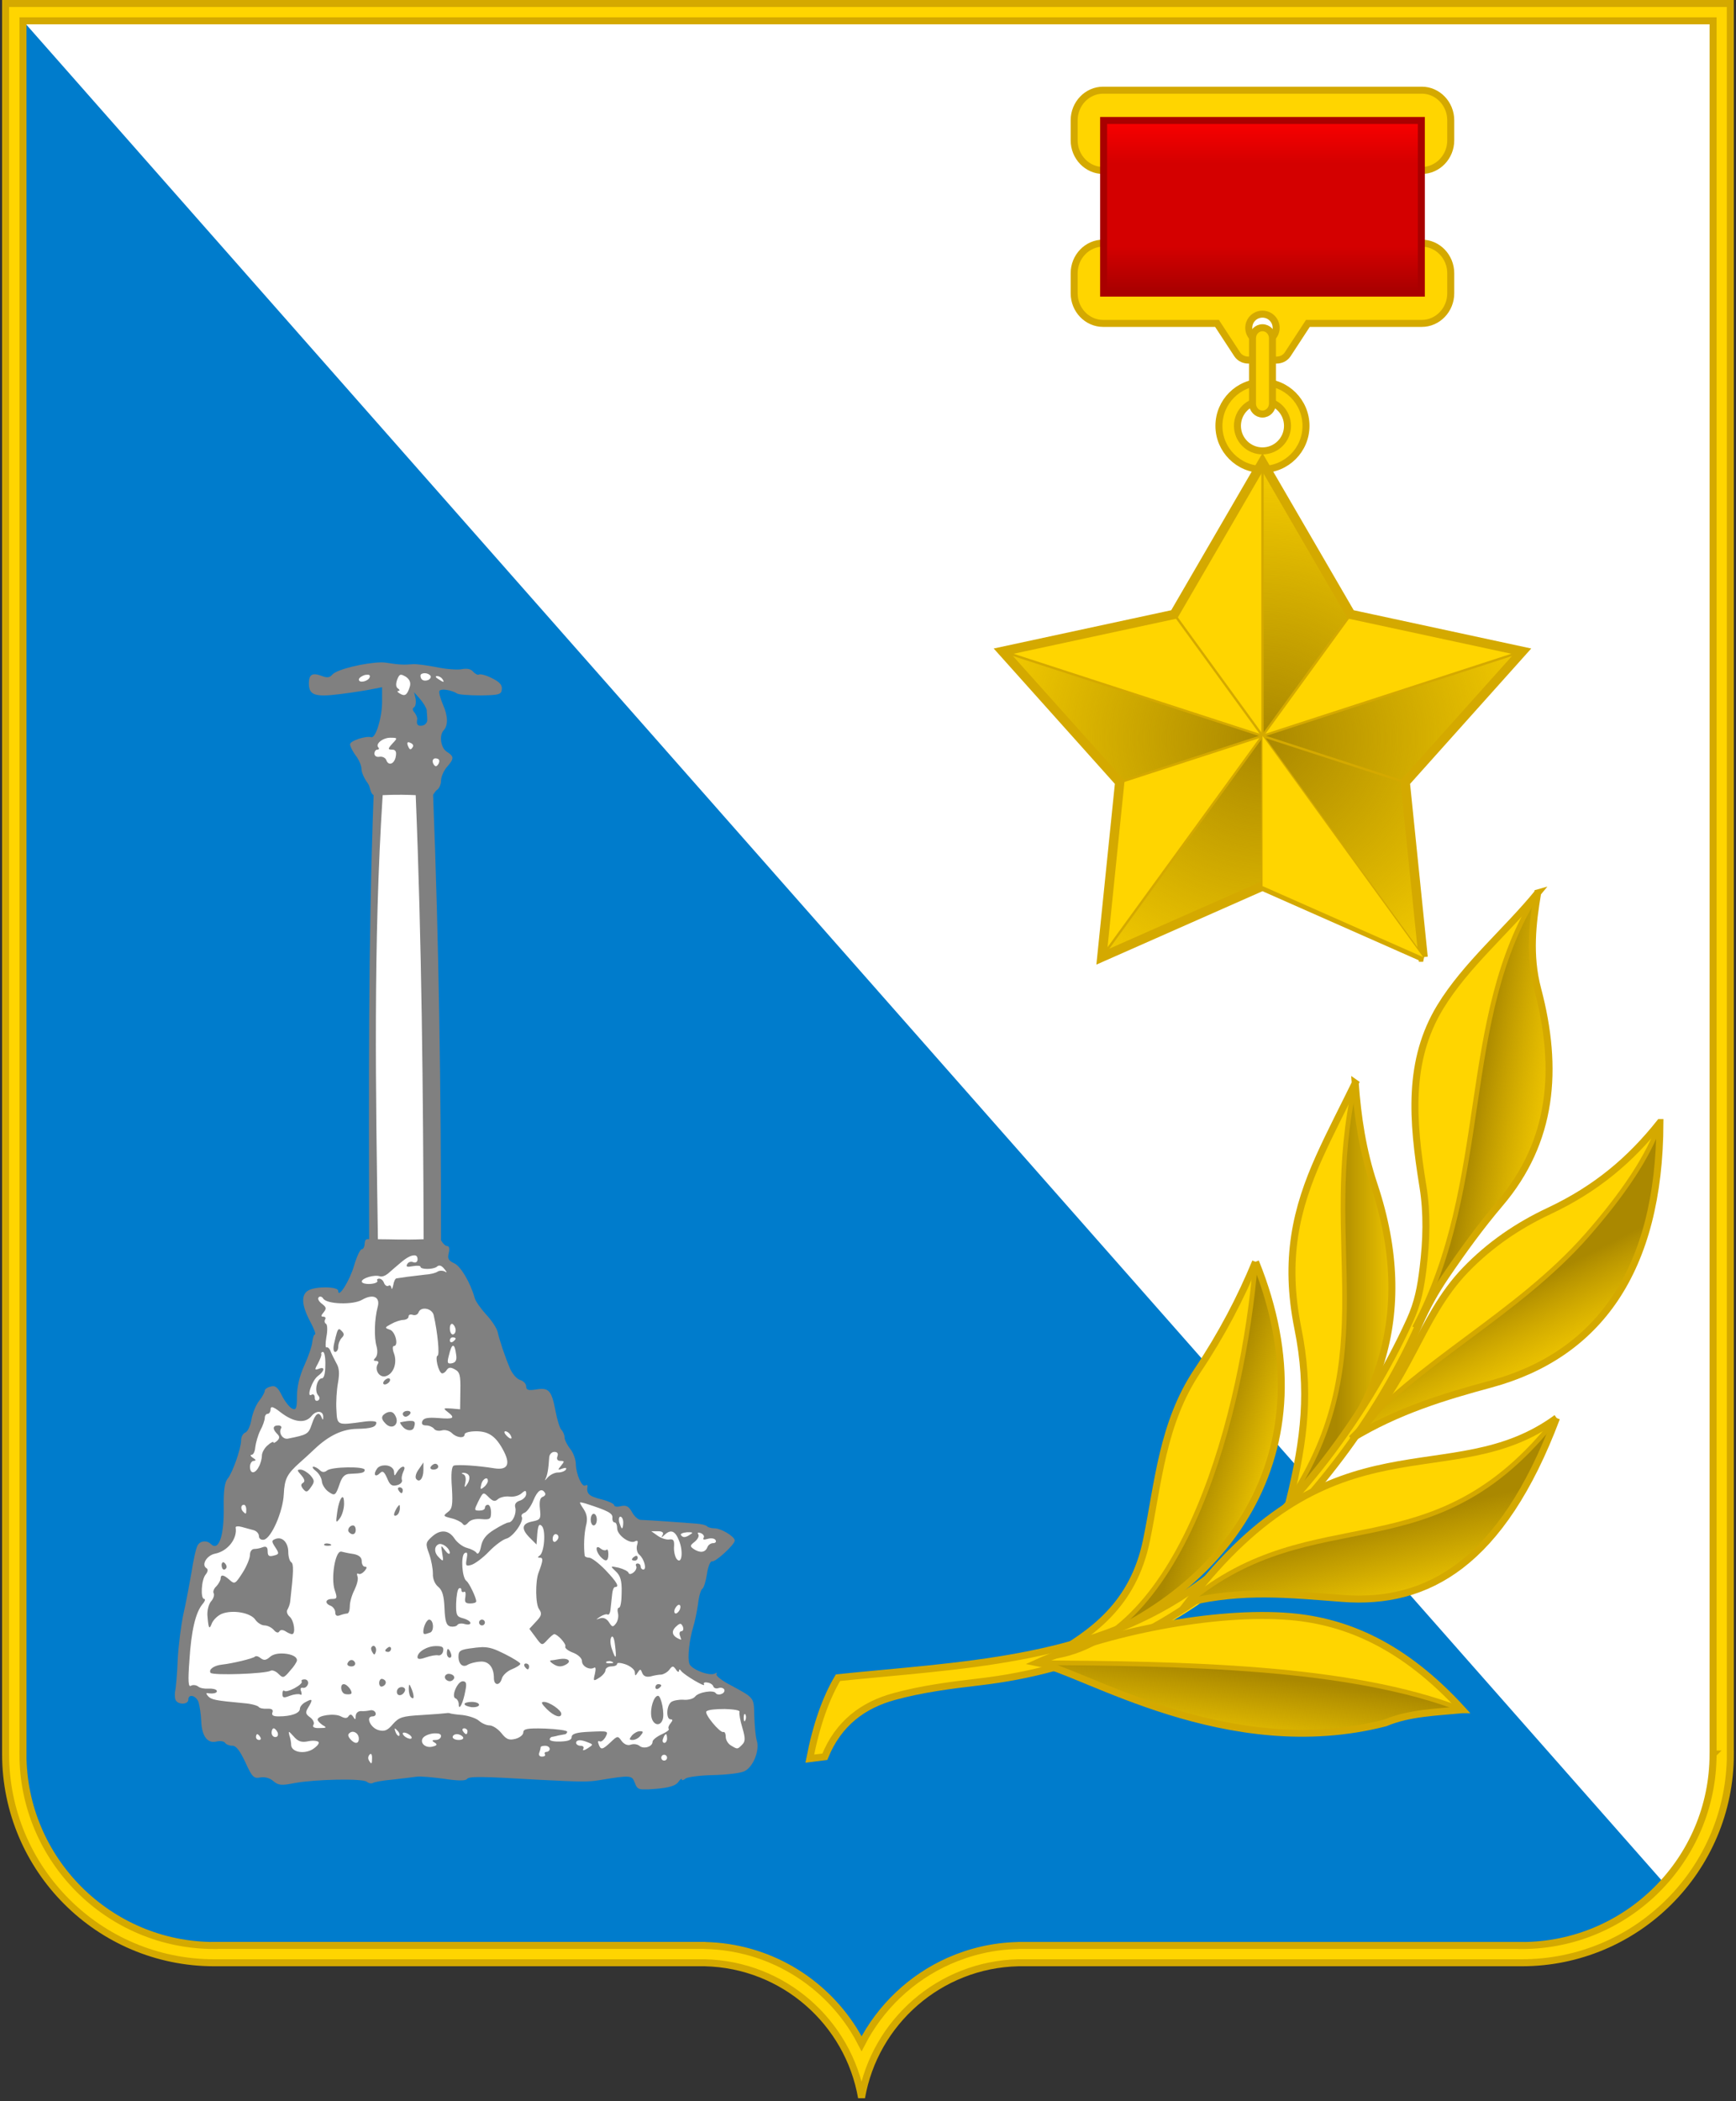
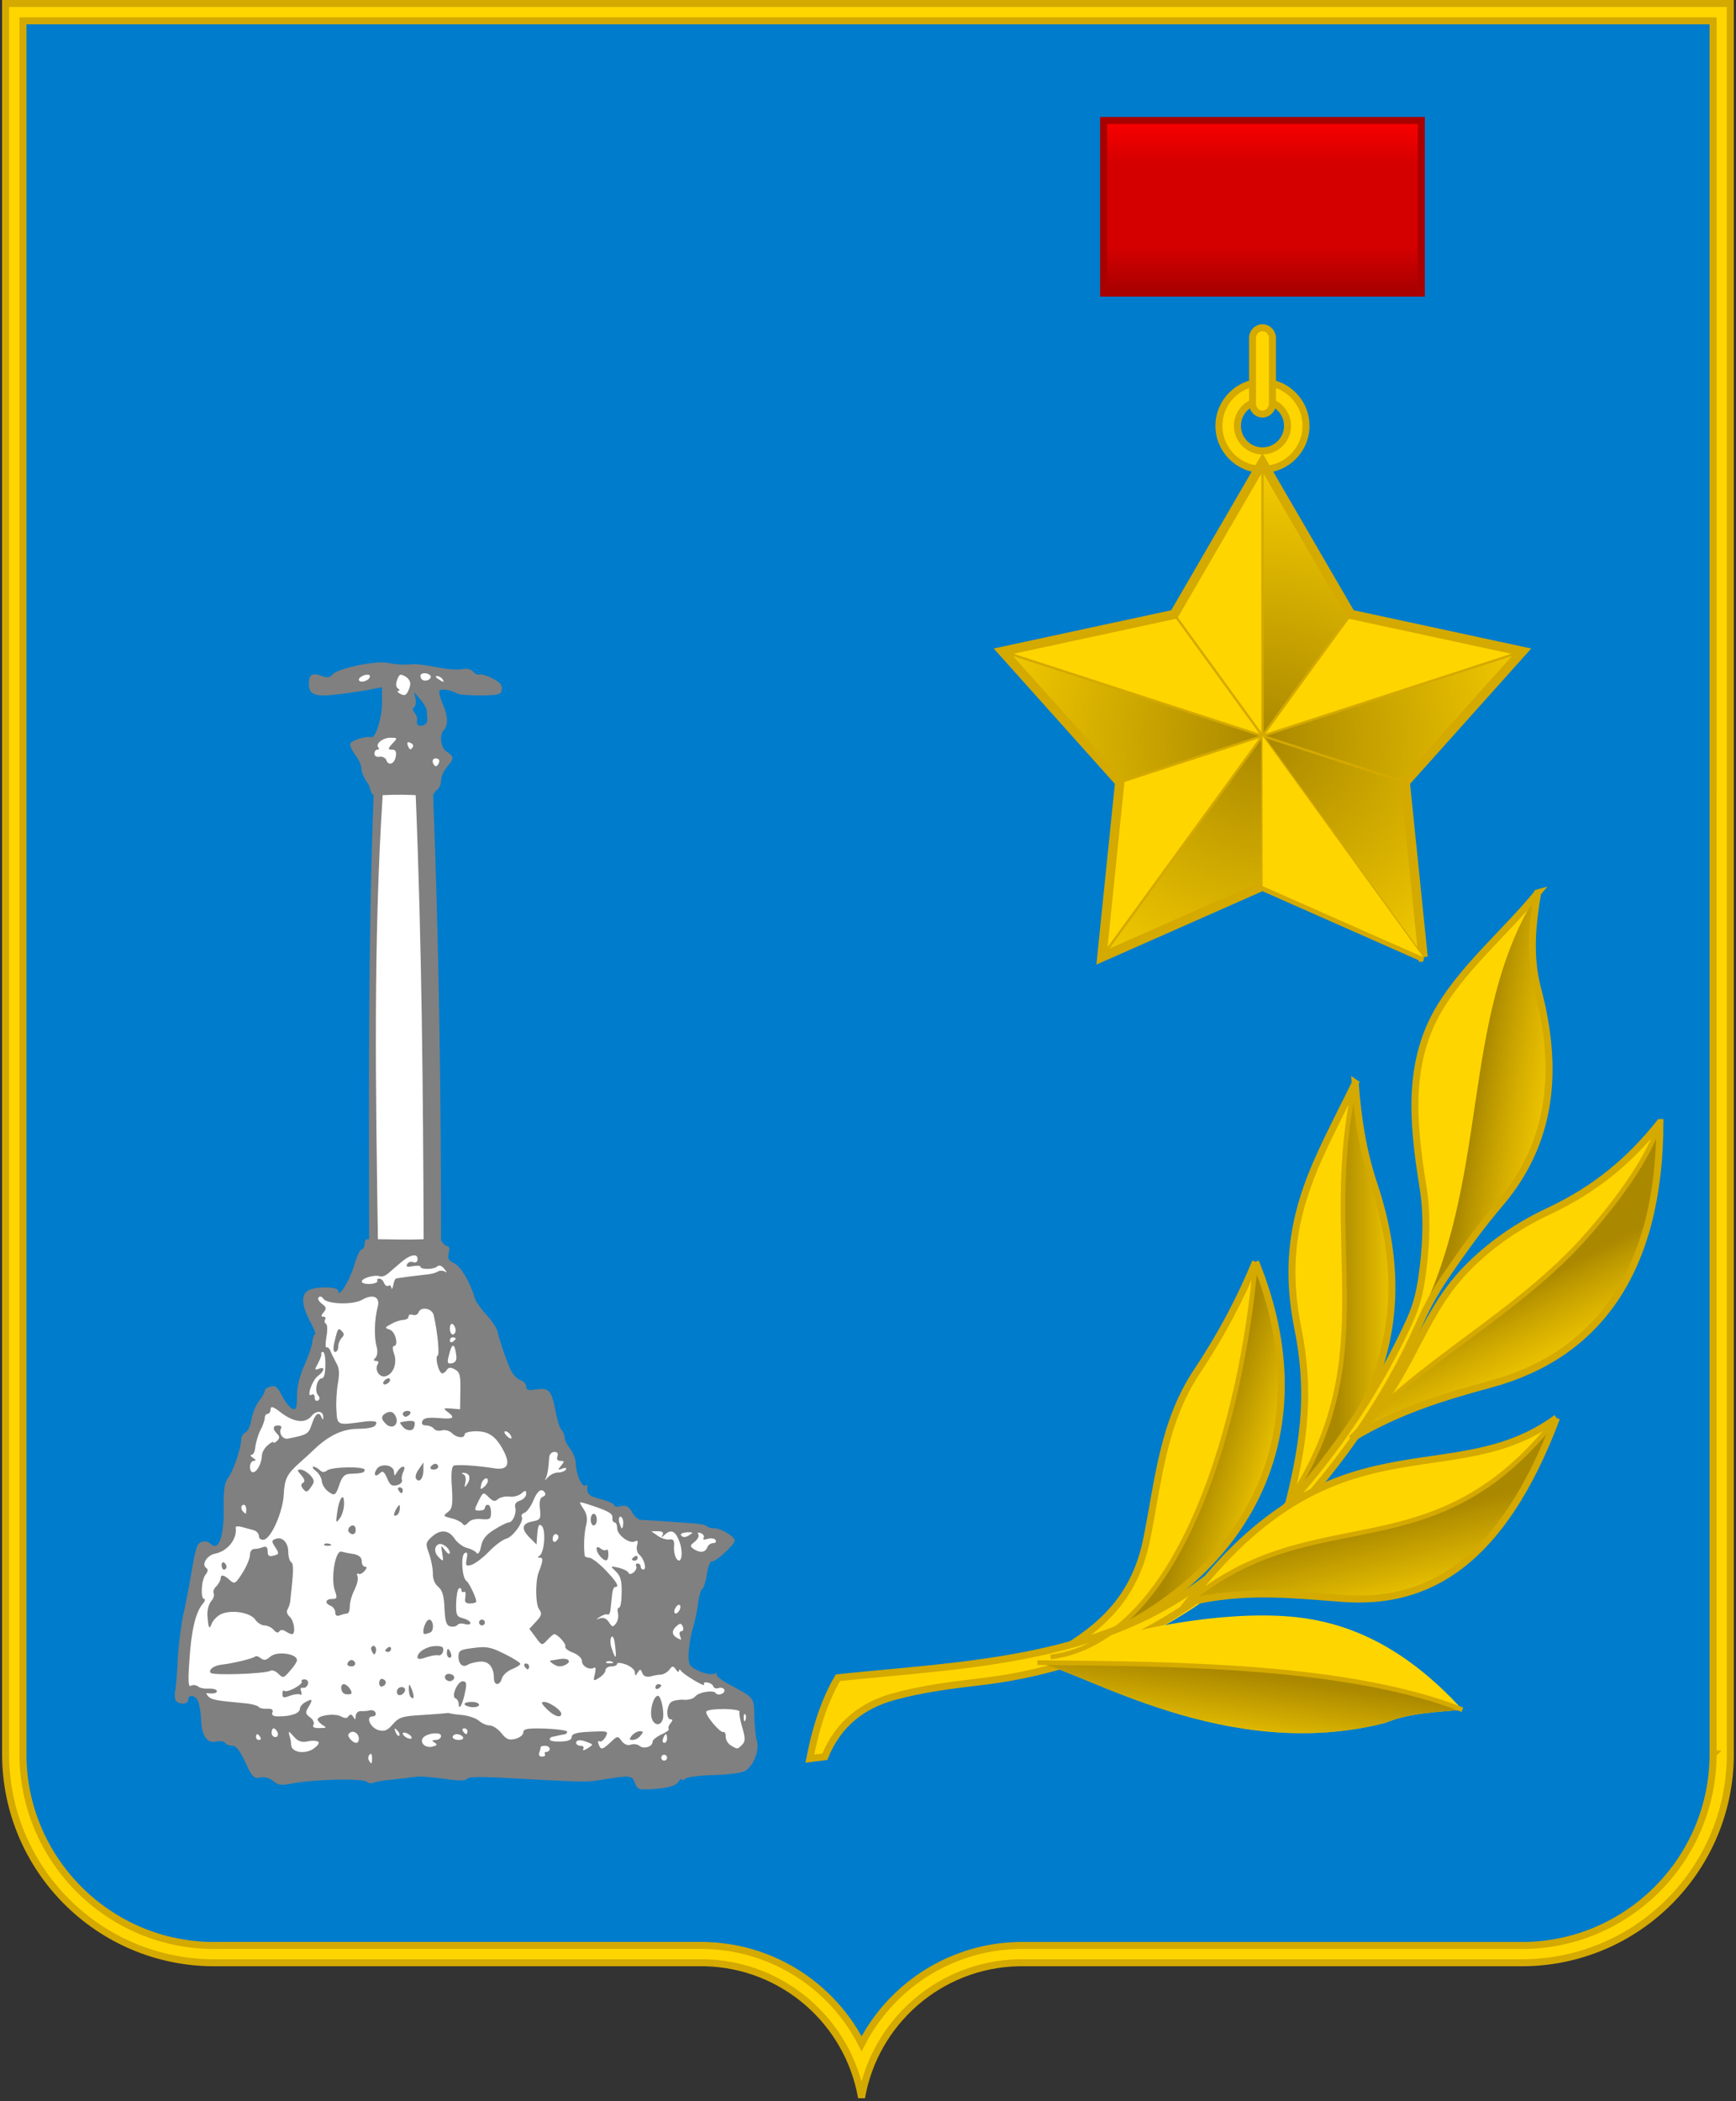
<svg xmlns="http://www.w3.org/2000/svg" xmlns:xlink="http://www.w3.org/1999/xlink" viewBox="0 0 372 450">
  <rect x="0" y="0" width="372" height="450" fill="#333333" stroke="none" />
  <defs>
    <linearGradient x1="259.43" y1="308.61" x2="277" y2="314.26" id="9" xlink:href="#0" gradientUnits="userSpaceOnUse" />
    <linearGradient x1="328.31" y1="274.72" x2="339.8" y2="297.13" id="6" xlink:href="#1" gradientUnits="userSpaceOnUse" />
    <linearGradient x1="286.42" x2="301.79" id="8" xlink:href="#0" gradientUnits="userSpaceOnUse" />
    <linearGradient x1="316.29" y1="235.15" x2="338.38" y2="238.67" id="7" xlink:href="#1" gradientUnits="userSpaceOnUse" />
    <linearGradient x1="269.36" y1="358.81" x2="266.83" y2="377.87" id="5" xlink:href="#0" gradientUnits="userSpaceOnUse" />
    <linearGradient id="0">
      <stop stop-color="#a80" />
      <stop offset="1" stop-color="#a80" stop-opacity="0" />
    </linearGradient>
    <linearGradient id="1">
      <stop stop-color="#a80" />
      <stop offset="1" stop-color="#d4aa00" stop-opacity="0" />
    </linearGradient>
    <linearGradient y1="62.14" x2="0" y2="24.559" id="2" gradientUnits="userSpaceOnUse">
      <stop stop-color="#a00" />
      <stop offset=".247" stop-color="#d40000" />
      <stop offset=".721" stop-color="#d40000" />
      <stop offset="1" stop-color="#f00" />
    </linearGradient>
    <linearGradient x1="297.2" y1="325.65" x2="302.31" y2="347.27" id="4" xlink:href="#0" gradientUnits="userSpaceOnUse" />
    <radialGradient cx="710.2" cy="106.48" r="55.722" id="3" xlink:href="#0" gradientUnits="userSpaceOnUse" gradientTransform="matrix(1.248 0 0 1.187-615.52 31.706)" />
  </defs>
  <g fill-rule="evenodd">
    <path d="m370.79 375.66c0 24.688-20.02 44.706-44.707 44.706h-107.86c-16.871.382-30.786 12.726-33.607 28.882-2.809-16.16-16.73-28.501-33.595-28.882h-105.11c-24.688 0-44.713-20.02-44.713-44.706v-374.91h369.58v374.91z" fill="#ffd500" stroke="#d4a900" stroke-width="1.499" />
    <path d="m367.09 375.66h-.01.01l.005-371.2h-362.17v371.2.005h-.01c0 11.303 4.595 21.553 12.02 28.981 7.422 7.422 17.672 12.02 28.981 12.02v-.02h.005 105.11l.068.02c13.41.302 25.13 7.429 31.821 18.04.61.973 1.183 1.971 1.706 3 4.02-7.841 10.638-14.13 18.719-17.727 2.261-1 4.632-1.799 7.096-2.359 2.439-.561 4.983-.881 7.601-.949h.02.099l.074-.02h107.86.005v.02c11.303-.005 21.553-4.601 28.975-12.02 7.429-7.428 12.02-17.678 12.02-28.987z" fill="#007ccc" />
-     <path d="m367.09 375.66h-.01.01l.005-371.2h-362.17l351.54 398.72c6.603-7.281 10.625-16.939 10.625-27.521z" fill="#fff" />
    <path d="m81.7 141.86c-3.394.056-9.572 1.472-10.533 2.661-.511.628-1.133.684-2.267.228-1.983-.739-2.716-.283-2.716 1.589 0 2.544 1.244 3 6.683 2.322 2.716-.345 5.889-.85 6.967-1.078l2.039-.401v3.234c0 3.228-1.361 7.761-2.322 7.478-1.189-.345-4.589.788-4.533 1.528 0 .45.567 1.528 1.195 2.378.678.85 1.244 2.156 1.244 2.889 0 .739.622 2.1 1.355 3.061.628.905.456 2.094 1.25 2.55-1.189 31.722-1.022 63.44-.967 95.11-.85-.117-.85.283-.961.905 0 .678-.283 1.244-.622 1.244-.339 0-1.078 1.589-1.645 3.517-.961 3.283-3.4 7.133-3.4 5.377 0-.905-4.644-1.016-6.338-.111-1.645.905-1.534 3.117.277 6.572.85 1.583 1.361 2.889 1.078 2.889-.228 0-.45.733-.567 1.583-.055.905-.85 3.172-1.7 5.04-1.016 2.205-1.583 4.589-1.583 6.572 0 2.544-.172 3.055-.961 2.716-.511-.172-1.534-1.417-2.211-2.716-.905-1.873-1.472-2.328-2.439-2.039-.733.166-1.3.561-1.3.899 0 .345-.511 1.306-1.189 2.156-.684.85-1.417 2.661-1.645 3.967-.228 1.355-.795 2.606-1.3 2.827-.511.172-.912.912-.912 1.589 0 1.811-1.866 7.084-2.889 8.272-.622.733-.905 2.488-.85 6.01.117 6.283-1.072 9.683-2.772 7.989-.856-.85-2.322-.684-2.833.339-.339.567-.905 3.172-1.306 5.778-.45 2.606-1.189 6.566-1.7 8.777-.505 2.267-1.072 6.683-1.244 9.8-.111 3.117-.394 6.234-.567 6.911-.111.678-.056 1.589.172 1.922.622.967 2.661.856 2.661-.166 0-1.361 1.7-.905 2.211.567.222.795.505 2.606.561 4.02.117 3.228 1.361 4.872 3.289 4.361.795-.166 1.583-.056 1.811.283.228.345.905.622 1.589.622.795 0 1.638 1.133 2.778 3.573 1.411 3.117 1.805 3.511 3.166 3.228.967-.172 2.1.111 2.833.795 1.078.905 1.755.961 4.589.394 4.25-.788 14.389-1.022 15.411-.283.394.339 1.016.456 1.3.283.339-.228 2.211-.567 4.25-.733 2.039-.228 4.361-.511 5.156-.628.733-.111 3.394.117 5.889.456 2.889.45 4.589.45 4.872.056.394-.622 3.228-.567 15.806.172 8.894.45 10.194.45 12.633.056 6.628-1.078 6.911-1.078 7.533.567.351.949.573 1.33 1.583 1.417h1.238c.474-.025 1.035-.062 1.712-.117 2.772-.222 4.189-.678 4.755-1.411.394-.622.795-.856.795-.622 0 .277.339.222.795-.172.45-.339 3.111-.678 5.833-.739 2.778-.056 5.778-.394 6.683-.788 1.928-.795 3.456-4.533 2.723-6.689-.228-.795-.456-3.117-.511-5.156-.117-4.133.172-3.794-5.611-6.911-1.638-.905-2.772-1.866-2.488-2.15.222-.283.055-.283-.345-.055-1.127.622-5.149-.905-5.488-2.156-.401-1.244 0-5.04.844-7.817.345-1.078.795-3.283 1.023-4.872.172-1.645.622-3.172.961-3.339.283-.172.739-1.645.967-3.178.228-1.583.733-2.772 1.078-2.661.678.228 4.866-3.566 4.866-4.472 0-.85-2.944-2.606-4.306-2.606-.622 0-1.355-.172-1.583-.4-.228-.283-1.361-.561-2.495-.622-2.039-.166-9.966-.733-11.839-.795-.511-.056-1.355-.788-1.811-1.7-.678-1.189-1.189-1.472-2.322-1.244-.795.228-1.472.117-1.472-.166 0-.339-1.25-.905-2.833-1.306-2.55-.622-3.172-1.189-2.889-2.772.056-.289-.172-.345-.456-.172-.733.456-1.983-2.378-2.039-4.533 0-.961-.511-2.433-1.189-3.283-.678-.85-1.244-1.983-1.244-2.55 0-.511-.345-1.244-.684-1.583-.339-.345-.905-2.156-1.244-4.03-.85-4.361-1.417-5.04-4.133-4.589-1.7.283-2.156.117-2.156-.678 0-.511-.567-1.133-1.3-1.355-.739-.228-1.645-1.306-2.156-2.439-1.189-2.833-2.267-6.117-2.661-7.872-.228-.856-1.306-2.495-2.495-3.739-1.127-1.25-2.267-2.833-2.433-3.573-.961-3.339-3-6.739-4.361-7.361-1.25-.567-1.472-1.022-1.195-2.156.234-.905.117-1.528-.277-1.528-.456 0-.967-.567-1.361-1.244 0-32.07-.456-63.9-1.7-95.34l.056-.172c.401-.511.511-.795.795-.961.456-.283.85-1.189.85-1.983 0-.795.567-2.094 1.244-2.889 1.589-1.811 1.589-2.267 0-3.283-1.3-.795-1.7-3.517-.678-4.595.961-1.072.961-3-.172-5.55-.567-1.3-.905-2.661-.733-2.889.339-.567 2.661-.166 3.794.567.339.228 2.606.401 5.04.401 3.905-.062 4.416-.172 4.527-1.306.111-.905-.456-1.583-2.094-2.378-1.189-.622-2.495-.961-2.778-.795-.283.172-.795-.111-1.244-.567-.456-.622-1.361-.795-2.495-.567-.905.172-3.339 0-5.439-.45-2.039-.4-4.306-.684-4.983-.628-1.983.172-2.944.117-5.55-.283-.345-.055-.739-.111-1.25-.111m7.03 6.399l1.3 1.472c.739.85 1.361 1.928 1.417 2.384 0 .505.117 1.355.117 1.977.056.567-.401 1.195-1.023 1.306-1.016.172-1.361-.166-1.133-1.361.056-.283-.228-.961-.567-1.417-.45-.45-.511-.905-.111-1.133.339-.222.45-1.016.339-1.811l-.339-1.417" fill="#808080" />
    <path d="m142.32 375.82c.339 0 .622.283.622.622 0 .345-.283.622-.622.622-.339 0-.622-.277-.622-.622 0-.339.283-.622.622-.622m-62.939-.172c.228-.055.345.228.345.795 0 1.417-.117 1.534-.684.567-.228-.394-.166-.905.172-1.244.056-.056.111-.117.166-.117m37.445-1.755c.511 0 .967.283.967.684 0 .339-.339.622-.684.622-.339 0-.505.228-.339.511.172.283-.111.505-.622.505-.567 0-.795-.339-.567-.905.172-.45.283-1.016.283-1.133 0-.166.45-.283.961-.283m7.367-1.189c.456 0 1.133.172 1.928.511 1.016.401 1.016.456-.228 1.244-.739.456-1.133.511-.905.117.222-.345 0-.684-.567-.684-.511 0-.967-.277-.967-.622 0-.339.228-.511.739-.567m18.522-1.3c.117 0 .228.394.228.961 0 .511-.283.905-.567.905-.339 0-.511-.394-.283-.905.166-.567.456-.961.622-.961m-44.805 0c.505 0 1.072.283 1.3.622.228.339-.166.622-.905.622-.739 0-1.306-.283-1.306-.622 0-.339.4-.622.912-.622m-42.772 0c.117 0 .456.283.622.622.228.339.117.622-.222.622-.401 0-.684-.283-.684-.622 0-.339.117-.622.283-.622m37.9-.172c.166 0 .283 0 .394 0 .622 0 1.078.172 1.078.567 0 .456-.511.85-1.133.85-.85 0-.905.172-.228.567.622.401.511.622-.456.85-1.472.394-2.772-.739-2.094-1.811.401-.567 1.534-.967 2.439-1.022m-6.517-.166c.283 0 .684.111 1.023.339.505.283.788.678.622.905-.172.172-.739.056-1.25-.283-.45-.283-.733-.739-.561-.905.056 0 .111 0 .166-.056m-24.527-.117c.111.056.394.339.905.905.967 1.133 1.7 1.361 3.117 1.078 1.022-.228 2.039-.111 2.267.172.172.339-.456 1.016-1.361 1.583-1.928 1.078-4.533.511-4.533-1.016 0-.511-.166-1.417-.394-2.039-.111-.511-.166-.739 0-.684m13.65-.055c.628.055 1.25.622 1.25 1.472 0 1.189-.912 1.189-1.873.056-.511-.622-.511-1.016-.055-1.3.172-.172.456-.228.678-.228m61.47-.118c-.511 0-1.244.401-1.7.912-.622.795-.622.961.166.961.511 0 1.306-.394 1.7-.961.622-.739.622-.912-.166-.912m-52.46-.561c.111 0 .222.166.45.394.456.394.622.905.456 1.133-.172.166-.567-.172-.795-.795-.228-.567-.228-.788-.111-.733m14.838-.056c.339 0 .684.277.684.616 0 .345-.117.628-.283.628-.172 0-.456-.283-.684-.628-.228-.339-.111-.616.283-.616m-40.844 0c.228 0 .628.394.85.905.172.567 0 .961-.505.961-.456 0-.795-.394-.795-.961 0-.511.228-.905.45-.905m100.89-3.061c.055 0 .111 0 .166.056.172.228.228.739.055 1.189-.222.511-.339.394-.394-.339 0-.511.056-.85.172-.905m-4.25-1.078c1.755.056 3.339.228 3.172.622-.111.339.166 1.928.622 3.4.678 2.322.622 2.944-.055 3.628-1.022 1.016-.967 1.016-2.384.166-.616-.339-1.127-1.189-1.127-1.866 0-.684-.228-1.133-.511-1.022-.739.228-4.139-3.905-3.628-4.416.401-.401 2.211-.511 3.911-.511m-38.75-1.527c-.678 0-.505.394.622 1.528 1.589 1.583 3.117 2.039 3.117 1.022 0-.795-2.55-2.55-3.739-2.55m-15.461 0c-.85 0-1.534.222-1.534.45 0 .283.684.567 1.534.684.905.056 1.583-.172 1.583-.511 0-.339-.678-.622-1.583-.622m39.933-1.306c-.905 0-1.755 2.723-1.417 4.533.339 1.7 1.817 2.15 2.384.622.511-1.189-.283-5.156-.967-5.156m-54.95-1.866c-.561 0-1.016.45-1.016 1.016 0 1.078 1.361.905 1.755-.283.111-.394-.228-.733-.739-.733m1.706-.511c-.117 0-.172.283-.172.905 0 .684.172 1.472.394 1.7.739.788.85 0 .283-1.528-.283-.684-.45-1.022-.505-1.078m53.31-.117c-.345 0-.628.289-.628.684 0 .339.283.45.628.283.339-.228.622-.511.622-.678 0-.172-.283-.289-.622-.289m-67.41 0c-.85 0-.684 1.762.222 2.1.4.111 1.022.111 1.306 0 .567-.339-.739-2.1-1.528-2.1m25.489-.616c-1.133 0-2.55 3.339-1.528 3.677.339.111.678.684.678 1.244 0 1.589.961-.283 1.417-2.889.339-1.583.172-2.033-.567-2.033m-33.878-.401c-.505 0-.788.166-.622.456.339.622-3.228 2.544-3.739 1.977-.222-.166-.394.117-.394.684 0 .85.283.905 1.583.394.912-.339 1.928-.45 2.211-.283.339.228.394-.055.228-.622-.283-.622-.117-.905.394-.795.456.062.905-.283 1.078-.85.117-.561-.228-.961-.739-.961m16.49-.111c-.283.056-.511.394-.511.85 0 .567.283.905.622.788.967-.283 1.078-1.3.172-1.583-.056-.056-.117-.056-.172-.056 0 0-.056 0-.111 0m14.272-1.078c-.622.111-.961.678-.505 1.189.561.567 1.355.511 1.755-.172.166-.339-.062-.733-.567-.905-.228-.111-.511-.111-.684-.111m16.656-2.211c-.339 0-.45.283-.283.622.228.339.511.628.684.628.166 0 .277-.289.277-.628 0-.339-.277-.622-.678-.622m17.733-.505c.222-.062.45 0 .678.111.511.166.394.339-.339.339-.684.056-1.078-.111-.85-.283.111-.111.283-.166.511-.166m-55.18-.228c-.283 0-.622.283-.795.733-.111.345.283.622.85.622.567 0 .912-.339.795-.788-.172-.401-.511-.628-.85-.567m45.26-.283c-.166 0-.339.056-.567.056-.678.111-1.528.283-1.866.283-.345.055-.172.339.339.678 1.133.795 1.928.795 3.055.111.912-.616.345-1.183-.961-1.127m-60.16-1.134c-1.016 0-1.922.228-2.488.733-.85.739-1.306.795-1.983.283-.456-.394-1.022-.567-1.25-.339-.394.4-4.872 1.472-7.02 1.7-1.7.172-2.944 1.022-2.495 1.755.401.622 11.845.228 12.917-.45.345-.172 1.078.111 1.645.678.961.961 1.133.961 2.495-.678.85-.912 1.472-1.928 1.472-2.211 0-.967-1.7-1.472-3.289-1.472m35.633-.967c-.111 0-.228.4-.228.905 0 .567.283.967.628.967.339 0 .45-.401.222-.967-.166-.505-.456-.905-.622-.905m7.367-.394c-.511.056-1.133.056-1.817.172-2.889.339-3.283.567-3.283 1.866 0 1.645.961 2.433 2.039 1.7.394-.228 1.528-.567 2.488-.622 1.873-.228 3.061 1.133 3.061 3.511 0 1.645 1.244 1.7 1.7.111.172-.678 1.133-1.583 2.094-1.977 1.022-.4 1.873-.967 1.873-1.195 0-.222-1.528-1.189-3.345-2.094-2.15-1.078-3.228-1.472-4.811-1.472m-19.945-.055c-.056.055-.166.055-.222.111-.339.228-.628.511-.628.684 0 .166.29.283.628.283.339 0 .622-.339.622-.684 0-.283-.172-.394-.401-.394m10.03-.172c-1.928 0-3.967 1.25-3.967 2.378 0 .456.511.511 1.755.062 1.022-.345 2.211-.567 2.667-.456.45.111.961-.283 1.072-.905.172-.85-.167-1.078-1.528-1.078m-13.366-.056c-.117 0-.283.056-.401.228-.222.166-.166.678.117 1.133.394.678.505.622.733 0 .228-.684-.056-1.306-.45-1.361m51.15-1.984c.228.056.456.684.567 1.755.394 3.061.172 3.345-.622 1.022-.394-1.022-.456-2.211-.166-2.606.055-.172.166-.172.222-.172m14.5-2.716c0 0 .062 0 .117 0 .228.055.339.283.511.622.166.511.056.961-.339.961-.345 0-.511.456-.29.967.172.505.29.905.234.85-1.983-.684-2.328-1.817-.856-3.01.228-.228.456-.339.622-.394m-42.43-.905c-.339 0-.622.277-.622.622 0 .339.283.622.622.622.339 0 .622-.283.622-.622 0-.345-.283-.622-.622-.622m-11.328 0c-.511 0-1.244 1.528-1.244 2.544 0 .684.222.684 1.472.228.905-.339.739-2.772-.228-2.772m53.53-3.178c.339 0 .394.456.222.967-.222.511-.622.905-.899.905-.289 0-.4-.394-.228-.905.228-.511.622-.967.905-.967m-97.66-9.116c-.228.056-.339.283-.339.622 0 .511.228.961.505.961.289 0 .567-.283.567-.622 0-.283-.277-.733-.567-.905-.056-.056-.111-.056-.166-.056m88.43-1.361c-.056 0-.117.056-.228.117-.339.166-.622.505-.622.678 0 .111.283.228.622.228.339 0 .622-.283.622-.628 0-.277-.172-.45-.394-.394m-63.22-.905c-1.244 0-2.15 5.778-1.3 8.272.567 1.645.511 1.866-.567 1.866-1.472 0-1.645.967-.283 1.472.511.228.961.85.961 1.417 0 .684.339.85.967.622.561-.222 1.3-.394 1.583-.394.339 0 .567-.739.567-1.589 0-.905.456-2.433 1.016-3.511.511-1.072.85-2.322.628-2.827-.172-.511-.117-.795.222-.573.29.172.85-.111 1.306-.616.511-.628.567-.912.056-.912-.394 0-.678-.567-.678-1.189 0-.795-.567-1.3-1.755-1.528-.967-.117-2.156-.401-2.606-.511-.056 0-.117 0-.117 0m55.01-.961c-.394.056-.228 1.016.567 1.983 1.133 1.244 1.756 1.133 1.756-.456 0-.733-.166-1.189-.394-.961-.228.228-.795.111-1.244-.228-.283-.283-.511-.339-.684-.339m-33.816-.678c.85-.062 2.156 1.016 2.156 1.922-.062.394-.456.172-1.022-.567-.905-1.189-.905-1.189-.622.511.339 1.928.283 2.039-.739.961-.961-.905-1.016-2.211-.111-2.716.111-.056.228-.111.339-.111m-24.24-.117c-.172 0-.401.055-.511.172-.172.222.172.339.85.339.733-.056.85-.172.394-.394-.222-.062-.511-.117-.733-.117m-10.422-1.078c-.172 0-.345.055-.511.111-.905.345-.905.511-.056 1.817.844 1.3.844 1.472-.345 1.755-1.016.283-1.3.055-1.3-.905 0-.905-.283-1.133-1.022-.905-.511.228-1.355.394-1.866.394-.511 0-.905.567-.905 1.244 0 .739-.684 2.439-1.589 3.856-1.528 2.378-1.7 2.488-2.716 1.583-1.306-1.189-1.983-1.3-1.983-.339 0 .339-.394 1.078-.905 1.645-.567.511-.795 1.189-.567 1.528.172.339-.062 1.133-.567 1.7-.511.567-.85 1.928-.795 2.944.228 2.944.401 3.228.961 1.755.339-.788 1.306-1.7 2.156-2.039 2.322-.905 6.117-.228 7.139 1.25.45.678 1.361 1.244 1.977 1.244.628 0 1.534.45 1.983.961.456.567.967.739 1.189.339.228-.394.739-.394 1.306-.056.511.339 1.133.628 1.417.628.85 0 .456-2.95-.511-3.745-.511-.45-.733-1.127-.45-1.528.228-.394.505-1.133.567-1.645.733-6.455.788-8.155.222-8.494-.339-.228-.622-1.189-.622-2.156 0-1.811-1.016-3.055-2.205-2.944m59.48-.906c.339 0 .622.283.622.622 0 .339-.283.739-.622.967-.339.222-.622-.062-.622-.573 0-.561.283-1.016.622-1.016m30.644-.339c.117 0 .228.055.456.111.567.228.85.684.622 1.022-.228.394.056.456.85.222.733-.222 1.472-.111 1.7.234.228.394 0 .678-.511.678-.511 0-1.072.394-1.244.905-.456 1.133-1.589 1.244-2.944.339-.795-.567-.795-.733.222-1.528.628-.511 1.023-1.189.795-1.589-.167-.222-.167-.394.055-.394m-1.811-.061c.567 0 .567.172.056.456-1.072.739-1.638.739-2.039.117-.172-.228.456-.511 1.306-.573.283 0 .511 0 .678 0m-8.328-.222h1.417c.961 0 1.3.283 1.023.795-.401.622-.283.622.394 0 1.306-1.25 2.267-.912 3.061 1.078 1.016 2.322.678 5.322-.401 4.133-.394-.456-.678-1.645-.622-2.606.111-1.417-.111-1.762-.961-1.645-.622.117-1.755-.228-2.55-.795l-1.361-.961m-63.9-1.244c-.788 0-1.355 1.016-.85 1.466.684.739 1.423.456 1.423-.505 0-.511-.234-.961-.573-.961m57.27-1.873c.345 0 .622.567.622 1.244 0 .684-.111 1.25-.277 1.25-.117 0-.345-.567-.573-1.25-.167-.678-.056-1.244.228-1.244m-5.722-.622c-.339 0-.622.567-.622 1.244 0 .684.283 1.25.622 1.25.4 0 .684-.567.684-1.25 0-.678-.283-1.244-.684-1.244m-41.633-1.873c-.056 0-.228.172-.511.567-.339.567-.622 1.195-.622 1.478 0 .277.283.339.622.111.339-.228.622-.85.622-1.472 0-.456 0-.684-.111-.684m-33.31-.056c.283 0 .511.456.511.967 0 1.072-.056 1.133-.678.505-.567-.561-.511-1.472.166-1.472m72.11-.511c.172 0 .511.062 1.078.228 4.761 1.528 5.895 2.1 5.778 3.061-.055.567.172 1.016.511 1.016.283 0 .511.567.511 1.25 0 1.472 2.772 3.456 3.85 2.772.567-.277.684-.055.394.912-.166.733.062 1.638.511 1.977 1.023.85 1.645 3.172.85 3.172-.283 0-.567-.283-.567-.622 0-.394-.283-.678-.678-.678-.339 0-.456.283-.283.567.166.339-.056.905-.511 1.3-.567.456-1.016.511-1.133.117-.111-.339-1.072-.795-2.094-1.078-1.873-.394-1.873-.394-.622.795.961.905 1.306 1.928 1.244 4.472 0 1.817-.228 3.289-.567 3.289-.283 0-.394.505-.222 1.189.166.622 0 1.583-.401 2.15-.678.905-.85.85-1.528-.222-.456-.739-1.189-1.078-1.873-.85-1.016.339-1.016.339 0-.345.622-.394 1.361-.622 1.589-.45.283.166.567-.401.622-1.189.111-.85.228-2.267.339-3.117.055-.85.339-1.583.622-1.583 1.022 0 .394-1.078-2.039-3.628-1.417-1.472-3-2.667-3.511-2.667-.45 0-.905-.166-.961-.45-.228-2.039-.117-4.589.277-6.344.401-1.472.234-2.495-.505-3.622-.684-1.022-.905-1.423-.684-1.423m-50.983-1.127c-.339.056-.85 1.244-1.127 3.228-.339 2.322-.283 2.433.567 1.3.505-.678.905-2.094.905-3.111 0-.967-.117-1.417-.345-1.417m12.239-2.1c-.339 0-.456.283-.228.622.172.339.511.628.622.628.172 0 .289-.289.289-.628 0-.339-.289-.622-.684-.622m18.584-1.922c.222 0 .339.166.339.567 0 .283-.339.899-.85 1.3-.739.622-.85.511-.567-.567.166-.795.733-1.3 1.078-1.3m-4.878-1.195c.4 0 .967.228 1.133.567.228.345.117 1.133-.277 1.762-.628.961-.739.961-.456-.283.172-.795 0-1.534-.4-1.7-.505-.228-.505-.283 0-.345m-34.95-.678c-.788 0-.733.172.172 1.189.733.85.85 1.361.394 1.645-.511.283-.511.678.056 1.361.628.733.85.678 1.645-.456.795-1.133.795-1.417-.166-2.55-.628-.622-1.534-1.189-2.1-1.189m2.777-.622c-.339 0-.111.45.511.905.678.511 1.244 1.528 1.3 2.211.055.733.684 1.7 1.361 2.205 1.417 1.022 1.589.905 2.495-1.755.505-1.472 1.133-2.039 2.205-2.039 2.55-.111 3.117-.228 3.117-.85 0-.788-7.02-.678-8.04.117-.567.45-1.078.45-1.583-.056-.401-.4-1.022-.739-1.361-.739m15.239-.283c-.622 0-1.25.228-1.589.678-.905 1.25-.456 2.039.628.967.567-.567.905-.283 1.528 1.133.567 1.411 1.016 1.755 2.094 1.466.739-.166 1.189-.678 1.078-1.072-.172-.394 0-1.189.283-1.811.339-.684.339-1.078-.056-1.078-.345 0-.905.511-1.25 1.078-.567.961-.622 1.016-.678.111 0-.961-1.022-1.528-2.039-1.472m10.878-.339c-.339 0-.739.283-.967.622-.222.339.056.622.567.622.567 0 1.022-.283 1.022-.622 0-.339-.283-.622-.622-.622m-2.55-.283l-.967 1.417c-.567.733-.85 1.645-.622 2.039.684 1.016 1.589 0 1.589-1.811v-1.645m28.04-2.267c.678 0 .905.339.678.961-.222.567 0 .967.628.967.905 0 .905.111.166 1.016-.795.967-.733 1.022.283.622.678-.222.961-.166.739.228-.228.339-.967.622-1.7.622-.739 0-1.7.511-2.211 1.078-.511.622-.733.739-.45.283.394-.85.622-1.983.788-4.644.056-.622.567-1.133 1.078-1.133m-10.477-4.416c.339 0 .788.339 1.016.678.684 1.078.111 1.189-.795.228-.449-.456-.561-.905-.222-.905m-20.11-2.211c-.511-.056-1.25.055-2.378.283-.172.055.056.45.511.961.733.905 2.094 1.022 2.378.172.339-.961.283-1.417-.511-1.417m-4.644-1.928c-.401 0-.85.172-1.361.622-.456.456-.394.967.283 1.7 1.528 1.817 3.4.283 2.15-1.7-.277-.45-.678-.678-1.072-.622m3.794-.228c-.567 0-1.016.283-1.016.628 0 .339.277.622.616.622.29 0 .739-.283.967-.622.228-.345-.056-.628-.567-.628m-29.06-.788c.339 0 .905.339 1.983 1.189 2.778 2.094 5.211 2.378 6.572.622 1.072-1.244 2.55-1.022 2.433.394 0 .567-.111.567-.339 0-.567-1.417-1.361-.844-2.094 1.417-.739 2.156-.912 2.267-5.156 3.117-1.133.172-2.039-1.244-1.417-2.267.172-.283-.117-.567-.622-.567-1.189 0-1.306.739-.228 1.817.567.561.567.899 0 1.472-.456.394-.795.567-.795.339 0-.228-.567 0-1.244.622-.684.567-1.244 1.583-1.244 2.211 0 .678-.289 1.755-.684 2.433-.795 1.528-1.866 1.528-1.866-.056 0-.678.394-1.244.788-1.244.567-.056.511-.228-.111-.628-.567-.339-.678-.678-.339-.678.394 0 .733-.733.795-1.645.111-.905.567-2.544 1.072-3.566.567-1.022.967-2.267.967-2.723 0-.45.283-.844.622-.844.339 0 .622-.456.622-1.022 0-.228.111-.394.283-.394m24.983-6.178c-.339 0-.795.283-1.022.684-.222.339-.111.622.228.622.339 0 .795-.283 1.016-.622.228-.401.117-.684-.222-.684m-14.05-5.661c.339 0 .567 1.3.511 2.827 0 1.762-.283 2.833-.739 2.833-1.016 0-1.638 2.606-.85 3.573.456.505.456.905 0 1.189-.394.167-.678-.055-.678-.628 0-.561-.283-.844-.684-.622-1.189.739.117-3.111 1.361-4.02 1.472-1.078 1.589-2.1.172-1.534-.905.339-.905.172-.172-1.133.456-.85.795-1.755.739-1.983-.117-.283.056-.505.339-.505m27.872-1.306c.283-.055.505.567.678 1.928.172 1.133-.111 1.645-.905 1.811-.961.166-1.078-.056-.684-1.583.345-1.417.628-2.156.912-2.156m-.062-1.811c.345 0 .628.111.628.283 0 .111-.283.45-.628.678-.339.172-.616.055-.616-.283 0-.394.277-.678.616-.678m-24.355-1.755c-.339.056-.567.905-1.078 3.172-.222 1.016-.111 1.7.228 1.7.394 0 .678-.511.678-1.133 0-.628.345-1.472.739-1.873.567-.567.567-.905 0-1.472-.228-.228-.394-.394-.567-.394m24.13-1.133c.056 0 .056 0 .111 0 .056 0 .056 0 .111.055.345.228.628.788.628 1.3 0 .511-.283.912-.628.912-.339 0-.616-.628-.616-1.306 0-.567.166-.905.394-.961m-28.16-5.839c.228 0 .456.117.622.4.739 1.244 6.4 1.417 8.328.283 2.378-1.361 3.967-.622 3.345 1.583-.684 2.55-.795 6.461-.228 8.389.283 1.072.166 1.983-.228 2.433-.511.511-.45.678.117.678.45 0 .622.283.394.622-.795 1.25.283 3.01 1.638 2.667 1.706-.456 2.55-2.833 1.817-4.872-.339-.85-.339-1.589-.055-1.589 1.133 0 .339-3.172-.85-3.511-1.133-.401-1.133-.456.339-1.244.795-.456 1.983-.85 2.606-.85.622-.056 1.078-.339 1.078-.739 0-.394.394-.505.905-.339.511.172 1.078-.056 1.244-.567.511-1.3 2.889-.85 3.234.622.844 3.683 1.3 8.5.844 8.673-.622.222.172 3.511.905 3.794.283.056.739-.228 1.023-.684.394-.622.85-.678 1.755-.166 1.078.567 1.25 1.244 1.189 4.583l-.055 3.967-1.866-.166c-1.762-.117-1.817-.062-.795.733 1.7 1.306 1.3 1.589-1.983 1.306-2.322-.172-3.172 0-3.456.678-.228.622.056.905.85.905.622 0 1.355.345 1.645.684.222.394.961.567 1.638.394.739-.228 1.7.055 2.211.567 1.022 1.016 2.716 1.189 2.716.283 0-.401 1.133-.678 2.495-.678 2.716 0 4.306 1.127 5.95 4.361 1.411 2.772.733 4.02-2.1 3.566-3.511-.567-7.872-.85-8.667-.567-.45.172-.622 1.811-.394 4.706.228 3.794.055 4.589-.905 5.266-1.022.788-.967.85.795 1.3 1.016.228 2.094.795 2.378 1.133.339.511.678.401 1.244-.228.456-.567 1.528-.85 2.778-.733 1.866.166 2.094 0 2.094-1.417 0-.905-.283-1.645-.678-1.645-.339 0-.628.283-.628.622 0 .401-.505.622-1.189.622-1.133 0-1.133-.111-.283-1.866 1.133-2.211 1.078-2.211 2.439-.85.795.739 1.189.85 1.866.228.511-.394 1.589-.622 2.439-.511.795.117 1.983-.172 2.55-.678.85-.739 1.016-.684 1.016.111 0 .567-.622 1.189-1.3 1.417-.912.283-1.25.795-1.022 1.528.283 1.25-.567 3.172-1.472 3.172-.339 0-1.7.684-3.061 1.534-1.755 1.078-2.544 2.094-2.827 3.622-.228 1.189-.628 1.755-.905 1.417-.228-.394-1.195-.905-2.1-1.133-.905-.228-2.094-1.133-2.661-1.983-1.25-1.922-3.117-2.039-4.928-.339-1.306 1.189-1.306 1.478-.511 3.628.456 1.3.795 3.172.795 4.189-.062 1.078.394 2.211 1.133 2.833.905.739 1.244 1.928 1.355 4.589.117 2.833.401 3.683 1.25 3.911.622.111 1.3 0 1.528-.339.172-.283.905-.401 1.583-.172.628.172 1.195.111 1.195-.228 0-.339-.739-.795-1.589-1.016-1.355-.345-1.528-.684-1.472-3.234.056-1.528.283-3 .622-3.172.283-.166.511 0 .511.4 0 .339.283.511.567.339.283-.166.394.283.283 1.078-.228 1.133 0 1.417 1.022 1.417.733 0 1.3-.172 1.3-.456 0-.795-1.528-3.967-2.094-4.361-.967-.678-1.244-5.384-.401-5.95.567-.339.684-.056.456 1.189-.283 1.534-.172 1.645 1.016 1.306.739-.228 2.439-1.472 3.739-2.833 1.306-1.361 3.01-2.606 3.739-2.778 1.478-.394 3.856-3.794 3.289-4.7-.172-.283.111-.678.622-.85.511-.228 1.361-1.361 1.866-2.606.912-2.211 1.817-2.772 2.495-1.645.228.283 0 .684-.511.856-.561.222-.733 1.072-.561 2.606.222 2.094.111 2.316-1.645 2.661-2.267.45-2.439 1.583-.511 3.511l1.417 1.417.166-2.322c.172-1.817.401-2.211.967-1.645.905.85.567 5.667-.456 6.344-.511.339-.45.45.062.45.733 0 .678.628-.289 3.178-.733 1.922-.678 6.849.117 7.872.622.905.567 1.361-.684 2.661l-1.411 1.528 1.355 1.817c1.306 1.811 1.361 1.811 2.495.567.622-.684 1.3-1.244 1.472-1.244.739 0 2.661 2.15 2.378 2.661-.166.283.567.905 1.645 1.3 1.078.401 1.928 1.189 1.928 1.817 0 1.127 1.638 1.977 2.606 1.411.339-.222.394.283.166 1.306-.394 1.589-.339 1.645.905.85.739-.456 1.361-1.189 1.361-1.645 0-.394.567-.795 1.25-.795.678 0 1.244-.222 1.244-.567 0-.283.85-.222 1.922.172 1.023.394 1.873 1.133 1.873 1.645.056.85.111.85.622.056.511-.795.622-.795.967.111.277.684.844.912 1.755.739.788-.228 1.811-.4 2.322-.4.505-.056 1.3-.505 1.7-1.016.678-.905.844-.905 1.417-.111.339.567.678.678.678.339 0-.401.166-.401.456 0 .616.85 5.377 3.683 4.922 2.889-.222-.339.117-.511.684-.401.622.062 1.189.456 1.3.85.117.345.628.511 1.078.345.511-.172 1.022-.062 1.25.277.166.345-.062.795-.573.967-.505.228-1.072.111-1.244-.172-.45-.733-3.683-.222-4.416.739-.339.45-1.472.788-2.495.678-1.016-.056-2.211.166-2.661.511-1.023.85-1.078 3.683-.111 3.683.505 0 .505.222 0 .85-.401.45-.573 1.016-.401 1.189.228.228-.511.733-1.528 1.189-1.078.511-1.928 1.189-1.928 1.583 0 1.078-1.928 1.645-2.833.85-.45-.339-1.244-.45-1.866-.222-.622.222-1.361-.055-1.928-.795-.788-1.133-.905-1.133-2.322.228-1.811 1.694-2.15 1.755-2.606.45-.228-.511-.111-.795.172-.622.339.228.905-.228 1.3-.905.684-1.306.567-1.306-3.283-1.133-2.944.111-3.967.456-3.967 1.133 0 .622-.739.905-2.378.961-1.244.055-2.322-.111-2.322-.45 0-.283.283-.567.622-.567.339-.062.905-.172 1.244-.283.339-.056.905-.172 1.25-.228.339 0 .622-.283.622-.567 0-.283-2.1-.567-4.706-.678-3.85-.117-4.7.055-4.7.85 0 .505-.795 1.127-1.7 1.355-1.361.339-1.928.117-3-1.244-.739-.905-1.873-1.645-2.55-1.645-.622 0-1.645-.45-2.211-.961-.622-.567-2.211-1.078-3.511-1.25-1.361-.111-2.606-.277-2.772-.394-.172-.056-.573-.056-.85 0-.29.056-2.606.228-5.217.394-4.078.228-4.811.456-6.117 1.928-1.133 1.361-1.811 1.645-3.061 1.306-1.755-.456-2.889-2.95-1.3-2.95.505 0 .795-.339.622-.788-.172-.401-.678-.622-1.133-.511-.511.111-1.361.228-1.983.166-.622 0-1.072.401-1.127 1.022 0 .85-.117.905-.511.228-.401-.622-.684-.622-1.022-.172-.283.511-.795.511-1.645.056-1.355-.733-4.983-.222-4.983.684 0 .283.511.795 1.078 1.189.961.511.85.622-.622.622-1.189.062-1.645-.228-1.361-.678.283-.4-.056-1.133-.678-1.589-1.022-.733-1.078-1.072-.456-2.094 1.078-1.755.961-2.039-.456-1.244-.733.339-1.3 1.016-1.3 1.472 0 .961-1.873 1.638-4.533 1.638-1.189 0-1.583-.222-1.355-.844.222-.567-.117-.85-1.133-.795-.795.055-1.645-.111-1.817-.401-.228-.277-1.638-.678-3.172-.788-6.172-.573-6.911-.739-7.644-1.472-.401-.456-.511-.739-.172-.684 1.3.228 2.267-.055 1.983-.567-.172-.283-.961-.45-1.811-.394-.795.056-1.755-.111-2.156-.456-.45-.339-1.133-.394-1.528-.166-.567.394-.678-.905-.339-5.439.394-6.289 1.3-10.256 2.833-12.07.505-.567.622-1.078.339-1.078-.85 0-.628-4.189.339-5.266.456-.567.511-1.078.166-1.306-1.189-.678 0-2.716 1.762-3.111 2.772-.511 4.866-3.234 4.472-5.611-.056-.283.567-.339 1.361-.111.739.228 1.928.511 2.488.678.628.172 1.133.739 1.133 1.244 0 .567.456.912 1.078.795 1.589-.339 4.078-6.01 4.25-9.745.166-3.283.678-4.306 3.4-6.739.85-.739 2.322-2.094 3.283-3.01 3.01-2.827 5.889-4.189 9.01-4.244 3.061-.056 4.139-.394 4.139-1.361 0-.283-1.189-.394-2.667-.172-5.778.795-5.716.85-5.889-2.544-.111-1.645.055-4.25.339-5.778.345-1.983.283-3.172-.339-4.195-.456-.85-1.022-1.983-1.244-2.55-.228-.622-.628-.961-.85-.85-.283.172-.283-.795-.056-2.205.277-1.361.222-2.667-.062-2.833-.339-.172-.394-.622-.222-.905.222-.345.056-.628-.345-.628-.567 0-.567-.222.062-.961.622-.788.567-1.078-.4-1.811-.678-.511-.961-1.133-.678-1.361.056-.111.172-.172.339-.172zm20.06-8.833c.505-.056.788.228.788.85 0 .567-.394.795-.905.622-.45-.228-1.078-.055-1.3.394-.345.567-.056.684 1.133.456.961-.172 1.7-.111 1.7.111 0 .622 2.716.622 3.511 0 .45-.45 1.016-.283 1.583.456.622.739.622.905.117.567-.456-.228-1.189-.228-1.589.055-.449.283-1.638.567-2.661.622-1.078.117-2.778.339-3.794.456-1.022.172-2.1.283-2.322.339-.228 0-.567.678-.684 1.472-.166.739-.339 1.016-.394.567-.055-.45-.339-.678-.622-.45-.339.166-.739-.062-.967-.628-.166-.511-.622-.905-1.016-.905-.401 0-.567.228-.401.45.172.289-.511.628-1.528.684-1.016.056-1.811-.172-1.811-.511 0-.733 2.716-1.528 3.85-1.133.456.172 1.189-.111 1.756-.567.567-.505 1.817-1.583 2.833-2.433 1.133-.961 2.094-1.472 2.723-1.472m.394-98.57c1.3 31.722 1.589 63.44 1.7 95.11-4.361.166-6.8 0-9.8 0-.456-31.667-1.022-63.39 1.022-95.11 3.511-.172 5.433-.056 7.077 0m4.133-7.878c.172 0 .345 0 .622.117.345.111.401.567.117 1.078-.394.622-.678.622-1.016.111-.401-.678-.234-1.189.277-1.306m-5.661-3.456c.111 0 .228.062.339.117.511.166.795.567.567.905-.456.733-.678.678-1.078-.339-.166-.456-.111-.684.172-.684m-3.912-.961c1.589 0 1.589.056.456 1.244-1.022 1.133-1.022 1.306-.056 1.306.678 0 .961.394.788 1.361-.228 1.638-1.528 2.261-2.039.905-.172-.511-.85-.85-1.472-.739-.622.117-1.078-.166-1.078-.678 0-.456.283-.85.622-.85.345 0 .456-.228.228-.456-.739-.733.912-2.094 2.55-2.094m10.03-13.2c.394 0 .905.283 1.133.622.511.795.283.795-.905 0-.567-.339-.684-.622-.228-.622m-7.817-.283c.056 0 .111 0 .111 0 .228 0 .567.172.961.394.856.573 1.133 1.25.912 2.1-.567 1.866-1.078 2.205-2.156 1.528-.511-.283-.678-.567-.283-.567.339-.055.283-.222-.111-.511-.456-.283-.511-.961-.172-1.922.283-.684.456-.967.739-1.022m-7.139 0c.456-.056.622.172.511.511-.283.905-2.322 1.361-2.322.511 0-.339.567-.739 1.244-.967.228-.055.401-.055.567-.055m12.295-.339c.505 0 1.016.228 1.244.567.172.283-.055.678-.511.905-.961.339-1.638-.055-1.638-.961 0-.339.45-.511.905-.511" fill="#fff" />
    <path d="m269.05 270.25c-3.221 7.792-7.238 15.504-12.498 23.376-7.509 11.254-8.34 23.955-10.878 36.27-2.858 13.865-11.679 19.896-20.555 24.99 38.39-11.913 60.36-44.07 43.93-84.64" fill="#ffd500" />
    <path d="m269.05 270.25c-2.593 31.679-15.282 80.974-43.93 84.64 38.39-11.913 60.36-44.07 43.93-84.64" fill="url(#9)" />
  </g>
  <path d="m269.05 270.25c-3.221 7.792-7.238 15.504-12.498 23.376-7.509 11.254-8.34 23.955-10.878 36.27-2.858 13.865-11.679 19.896-20.555 24.99 38.39-11.913 60.36-44.07 43.93-84.64z" fill="none" stroke="#d4a900" stroke-width="1.499" />
  <g fill-rule="evenodd">
    <path d="m290.41 231.96c-2.556 5.242-5.266 10.41-7.663 15.719-5.02 11.13-7.613 21.99-4.638 36.791 2.679 13.311 1.454 23.678-1.805 36.964 18.707-17.703 27.607-39.35 18.13-67.71-2.452-7.342-3.499-14.512-4.03-21.768" fill="#ffd500" />
    <path d="m290.41 231.96c-7.804 34.783 6.406 58.32-14.11 89.47 18.707-17.703 27.607-39.35 18.13-67.71-2.452-7.342-3.499-14.512-4.03-21.768" fill="url(#8)" />
  </g>
  <path d="m290.41 231.96c-2.556 5.242-5.266 10.41-7.663 15.719-5.02 11.13-7.613 21.99-4.638 36.791 2.679 13.311 1.454 23.678-1.805 36.964 18.707-17.703 27.607-39.35 18.13-67.71-2.452-7.342-3.499-14.512-4.03-21.768z" fill="none" stroke="#d4a900" stroke-width="1.499" />
  <g fill-rule="evenodd">
    <g fill="#ffd500">
      <path d="m176.76 376.25c2.92-7.213 8.242-11.09 14.875-12.898 5.895-1.614 12.02-2.408 18.11-3.117 22.249-2.575 40.992-9.954 57.6-24.873 17.789-15.978 31.513-37.783 39.459-58.22l-1.971-.758c-9.06 23.29-27.398 48.37-50.02 63.721-22.242 15.09-49.35 16.539-75.23 19.212-3.086 5.778-5.106 11.555-6.04 17.333 1.072-.136 2.15-.271 3.221-.401" />
      <path d="m329.5 191.25c-6.64 8.137-15.405 15.436-20.869 24.398-6.997 11.494-6.04 24.18-3.714 38.473 1.614 9.899-.123 19.883-2.01 29.825 5.864-9.356 12.07-18.602 18.54-26.2 11.284-13.262 12.609-28.778 8.06-45.945-1.909-7.219-1.072-14.241 0-20.555" />
    </g>
    <path d="m329.5 191.25c-17.09 26.998-9.745 61.744-26.406 93.08 5.864-9.356 11.888-18.984 18.35-26.579 11.284-13.262 12.609-28.778 8.06-45.945-1.909-7.219-1.072-14.241 0-20.555" fill="url(#7)" />
  </g>
  <path d="m329.5 191.25c-6.64 8.137-15.405 15.436-20.869 24.398-6.997 11.494-6.04 24.18-3.714 38.473.936 5.753.745 11.537.049 17.321-.505 4.207-1.109 7.515-2.858 11.352-9.732 21.368-26.751 44.11-47.31 58.05-22.24 15.09-49.35 15.793-75.23 18.467-2.636 4.435-4.657 10.213-6.04 17.333 1.072-.136 2.15-.271 3.221-.401 2.92-7.213 8.242-11.09 14.875-12.898 5.895-1.614 12.02-2.408 18.11-3.117 22.249-2.575 40.617-11.07 57.22-25.987 15.916-14.29 28.95-32.13 37.13-50.601 1.682-3.794 3.369-6.868 5.71-10.33 3.77-5.574 7.656-10.878 11.642-15.559 11.284-13.262 12.609-28.778 8.06-45.945-1.909-7.219-1.072-14.241 0-20.555z" fill="none" stroke="#d4a900" stroke-width="1.499" />
  <g fill-rule="evenodd">
    <path d="m355.7 240.42c-6.301 7.934-13.619 14.173-23.776 18.947-6.671 3.129-12.658 7.207-17.857 12.584-10.05 10.404-11.968 24.3-24.46 36.18 9.942-6.05 20.08-9.05 29.825-11.691 22.926-6.209 36.18-24.21 36.27-56.02" fill="#ffd500" />
    <path d="m355.7 240.42c-2.316 7.151-8.1 15.522-15.516 23.998-15.196 17.358-36.835 27.349-50.577 43.715 9.942-6.05 20.08-9.05 29.825-11.691 22.926-6.209 36.18-24.21 36.27-56.02" fill="url(#6)" />
  </g>
  <path d="m355.7 240.42c-6.301 7.934-13.619 14.173-23.776 18.947-6.671 3.129-12.658 7.207-17.857 12.584-10.05 10.404-11.968 24.3-24.46 36.18 9.942-6.05 20.08-9.05 29.825-11.691 22.926-6.209 36.18-24.21 36.27-56.02z" fill="none" stroke="#d4a900" stroke-width="1.499" />
  <g fill-rule="evenodd">
    <path d="m313.38 366.17c-12.572-13.761-24.817-18.91-36.884-19.945-16.08-1.38-39.84 3.375-54.2 9.868 9.886 1.873 40.672 21.626 74.56 12.898 5.1-2.15 11.01-2.285 16.52-2.821" fill="#ffd500" />
    <path d="m313.38 366.17c-24.21-9.443-60.33-9.843-91.08-10.08 9.886 1.873 40.672 21.626 74.56 12.898 5.1-2.15 11.01-2.285 16.52-2.821" fill="url(#5)" />
  </g>
-   <path d="m313.38 366.17c-12.572-13.761-24.817-18.91-36.884-19.945-16.08-1.38-39.84 3.375-54.2 9.868 9.886 1.873 40.672 21.626 74.56 12.898 5.1-2.15 11.01-2.285 16.52-2.821z" fill="none" stroke="#d4a900" stroke-width="1.499" />
+   <path d="m313.38 366.17z" fill="none" stroke="#d4a900" stroke-width="1.499" />
  <g fill-rule="evenodd">
    <path d="m333.54 303.7c-22.692 16.594-47.42-1.953-78.997 39.496 11.907-2.796 21.386-1.755 33.13-.862 18.208 1.392 34.12-7.465 45.865-38.633" fill="#ffd500" />
    <path d="m333.54 303.7c-26.573 34.11-51.55 16.686-78.997 39.496 11.907-2.796 21.386-1.755 33.13-.862 18.208 1.392 34.12-7.465 45.865-38.633" fill="url(#4)" />
  </g>
  <g stroke="#d4a900">
    <g fill="none">
      <path d="m333.54 303.7c-22.692 16.594-47.42-1.953-78.997 39.496 11.907-2.796 21.386-1.755 33.13-.862 18.208 1.392 34.12-7.465 45.865-38.633z" stroke-width="1.499" />
      <path d="m269.05 270.25c-2.593 31.679-15.282 80.974-43.93 84.64" />
      <path d="m290.41 231.96c-7.804 34.783 6.406 58.32-14.11 89.47" />
-       <path d="m329.5 191.25c-17.09 26.998-9.745 61.744-26.406 93.08" />
      <path d="m355.7 240.42c-2.316 7.151-8.1 15.522-15.516 23.998-15.196 17.358-36.835 27.349-50.577 43.715" />
      <path d="m313.38 366.17c-24.21-9.443-60.33-9.843-91.08-10.08" />
      <path d="m333.54 303.7c-26.573 34.11-51.55 16.686-78.997 39.496" />
      <path d="m367.09 375.66h-.01.01l.005-371.2h-362.17v371.2.005h-.01c0 11.303 4.595 21.553 12.02 28.981 7.422 7.422 17.672 12.02 28.981 12.02v-.02h.005 105.11l.068.02c13.41.302 25.13 7.429 31.821 18.04.61.973 1.183 1.971 1.706 3 4.02-7.841 10.638-14.13 18.719-17.727 2.261-1 4.632-1.799 7.096-2.359 2.439-.561 4.983-.881 7.601-.949h.02.099l.074-.02h107.85.005v.02c11.303-.005 21.553-4.601 28.975-12.02 7.429-7.428 12.02-17.678 12.02-28.987z" stroke-width="1.499" />
    </g>
-     <path d="m236.38 19.315h68.29c3.412 0 6.203 2.901 6.203 6.449v4.293c0 3.548-2.79 6.449-6.203 6.449h-68.29c-3.412 0-6.203-2.901-6.203-6.449v-4.293c0-3.548 2.79-6.449 6.203-6.449zm0 49.948c-3.412 0-6.203-2.895-6.203-6.443v-4.299c0-3.548 2.79-6.443 6.203-6.443h68.29c3.412 0 6.203 2.895 6.203 6.443v4.299c0 3.548-2.79 6.443-6.203 6.443h-24.411l-4.324 6.615c-.616.949-1.712 1.349-2.846 1.22h-5.131c-1.127.13-2.224-.271-2.846-1.22l-4.324-6.615zm31.21.949c0 1.626 1.312 2.938 2.938 2.938 1.62 0 2.932-1.312 2.932-2.938 0-1.62-1.312-2.932-2.932-2.932-1.626 0-2.938 1.312-2.938 2.932z" fill="#ffd500" stroke-width="1.499" />
  </g>
  <g stroke-width="1.499">
    <path d="m236.49 25.801h68.08v36.976h-68.08v-36.976z" fill="url(#2)" stroke="#a90000" />
    <g fill="#ffd500" stroke="#d4a900">
      <path d="m270.53 81.87c5.149 0 9.326 4.182 9.326 9.332 0 5.149-4.176 9.326-9.326 9.326-5.149 0-9.332-4.176-9.332-9.326 0-5.149 4.182-9.332 9.332-9.332zm-5.365 9.332c0 2.963 2.402 5.365 5.365 5.365 2.963 0 5.365-2.402 5.365-5.365 0-2.963-2.402-5.365-5.365-5.365-2.963 0-5.365 2.402-5.365 5.365z" />
      <path d="m270.53 70.19c1.18 0 2.14 1 2.14 2.224v14.04c0 1.22-.961 2.224-2.14 2.224-1.18 0-2.134-.998-2.134-2.224v-14.04c0-1.226.955-2.224 2.134-2.224z" />
    </g>
  </g>
  <path d="m304.96 204.99l-34.426-15.214-34.426 15.208 3.831-37.438-25.11-28.04 36.791-7.927 18.91-32.547 18.91 32.547 36.791 7.927-25.11 28.04 3.831 37.444" fill="#ffd500" />
  <path d="m304.96 204.99l-34.426-15.214-34.426 15.208 3.831-37.438-25.11-28.04 36.791-7.927 18.91-32.547 18.91 32.547 36.791 7.927-25.11 28.04 3.831 37.444" fill="url(#3)" />
  <g fill="#ffd500" fill-rule="evenodd">
    <path d="m236.11 204.98l3.831-37.438 30.589-9.942-34.42 47.38" />
    <path d="m214.83 139.51l36.791-7.927 18.904 26.02z" />
    <path d="m251.62 131.58l18.91-32.547v58.57l-18.91-26.02" />
    <path d="m326.23 139.51l-36.791-7.927-18.91 26.02 55.701-18.1" />
  </g>
  <g fill="none" stroke="#d4a900">
    <g stroke-width=".5">
      <path d="m326.23 139.51l-86.3 28.04" />
      <path d="m301.13 167.55l-86.3-28.04" />
      <path d="m304.96 204.98l-53.34-73.41" />
      <path d="m270.53 99.03v90.74" />
      <path d="m289.44 131.58l-53.34 73.4" />
    </g>
    <path d="m304.96 204.99l-34.426-15.214-34.426 15.208 3.831-37.438-25.11-28.04 36.791-7.927 18.91-32.547 18.91 32.547 36.791 7.927-25.11 28.04 3.831 37.444z" stroke-width="1.999" />
  </g>
  <path d="m304.97 204.99l-34.422-15.213-.003-32.16 34.425 47.38" fill="#ffd500" fill-rule="evenodd" />
</svg>